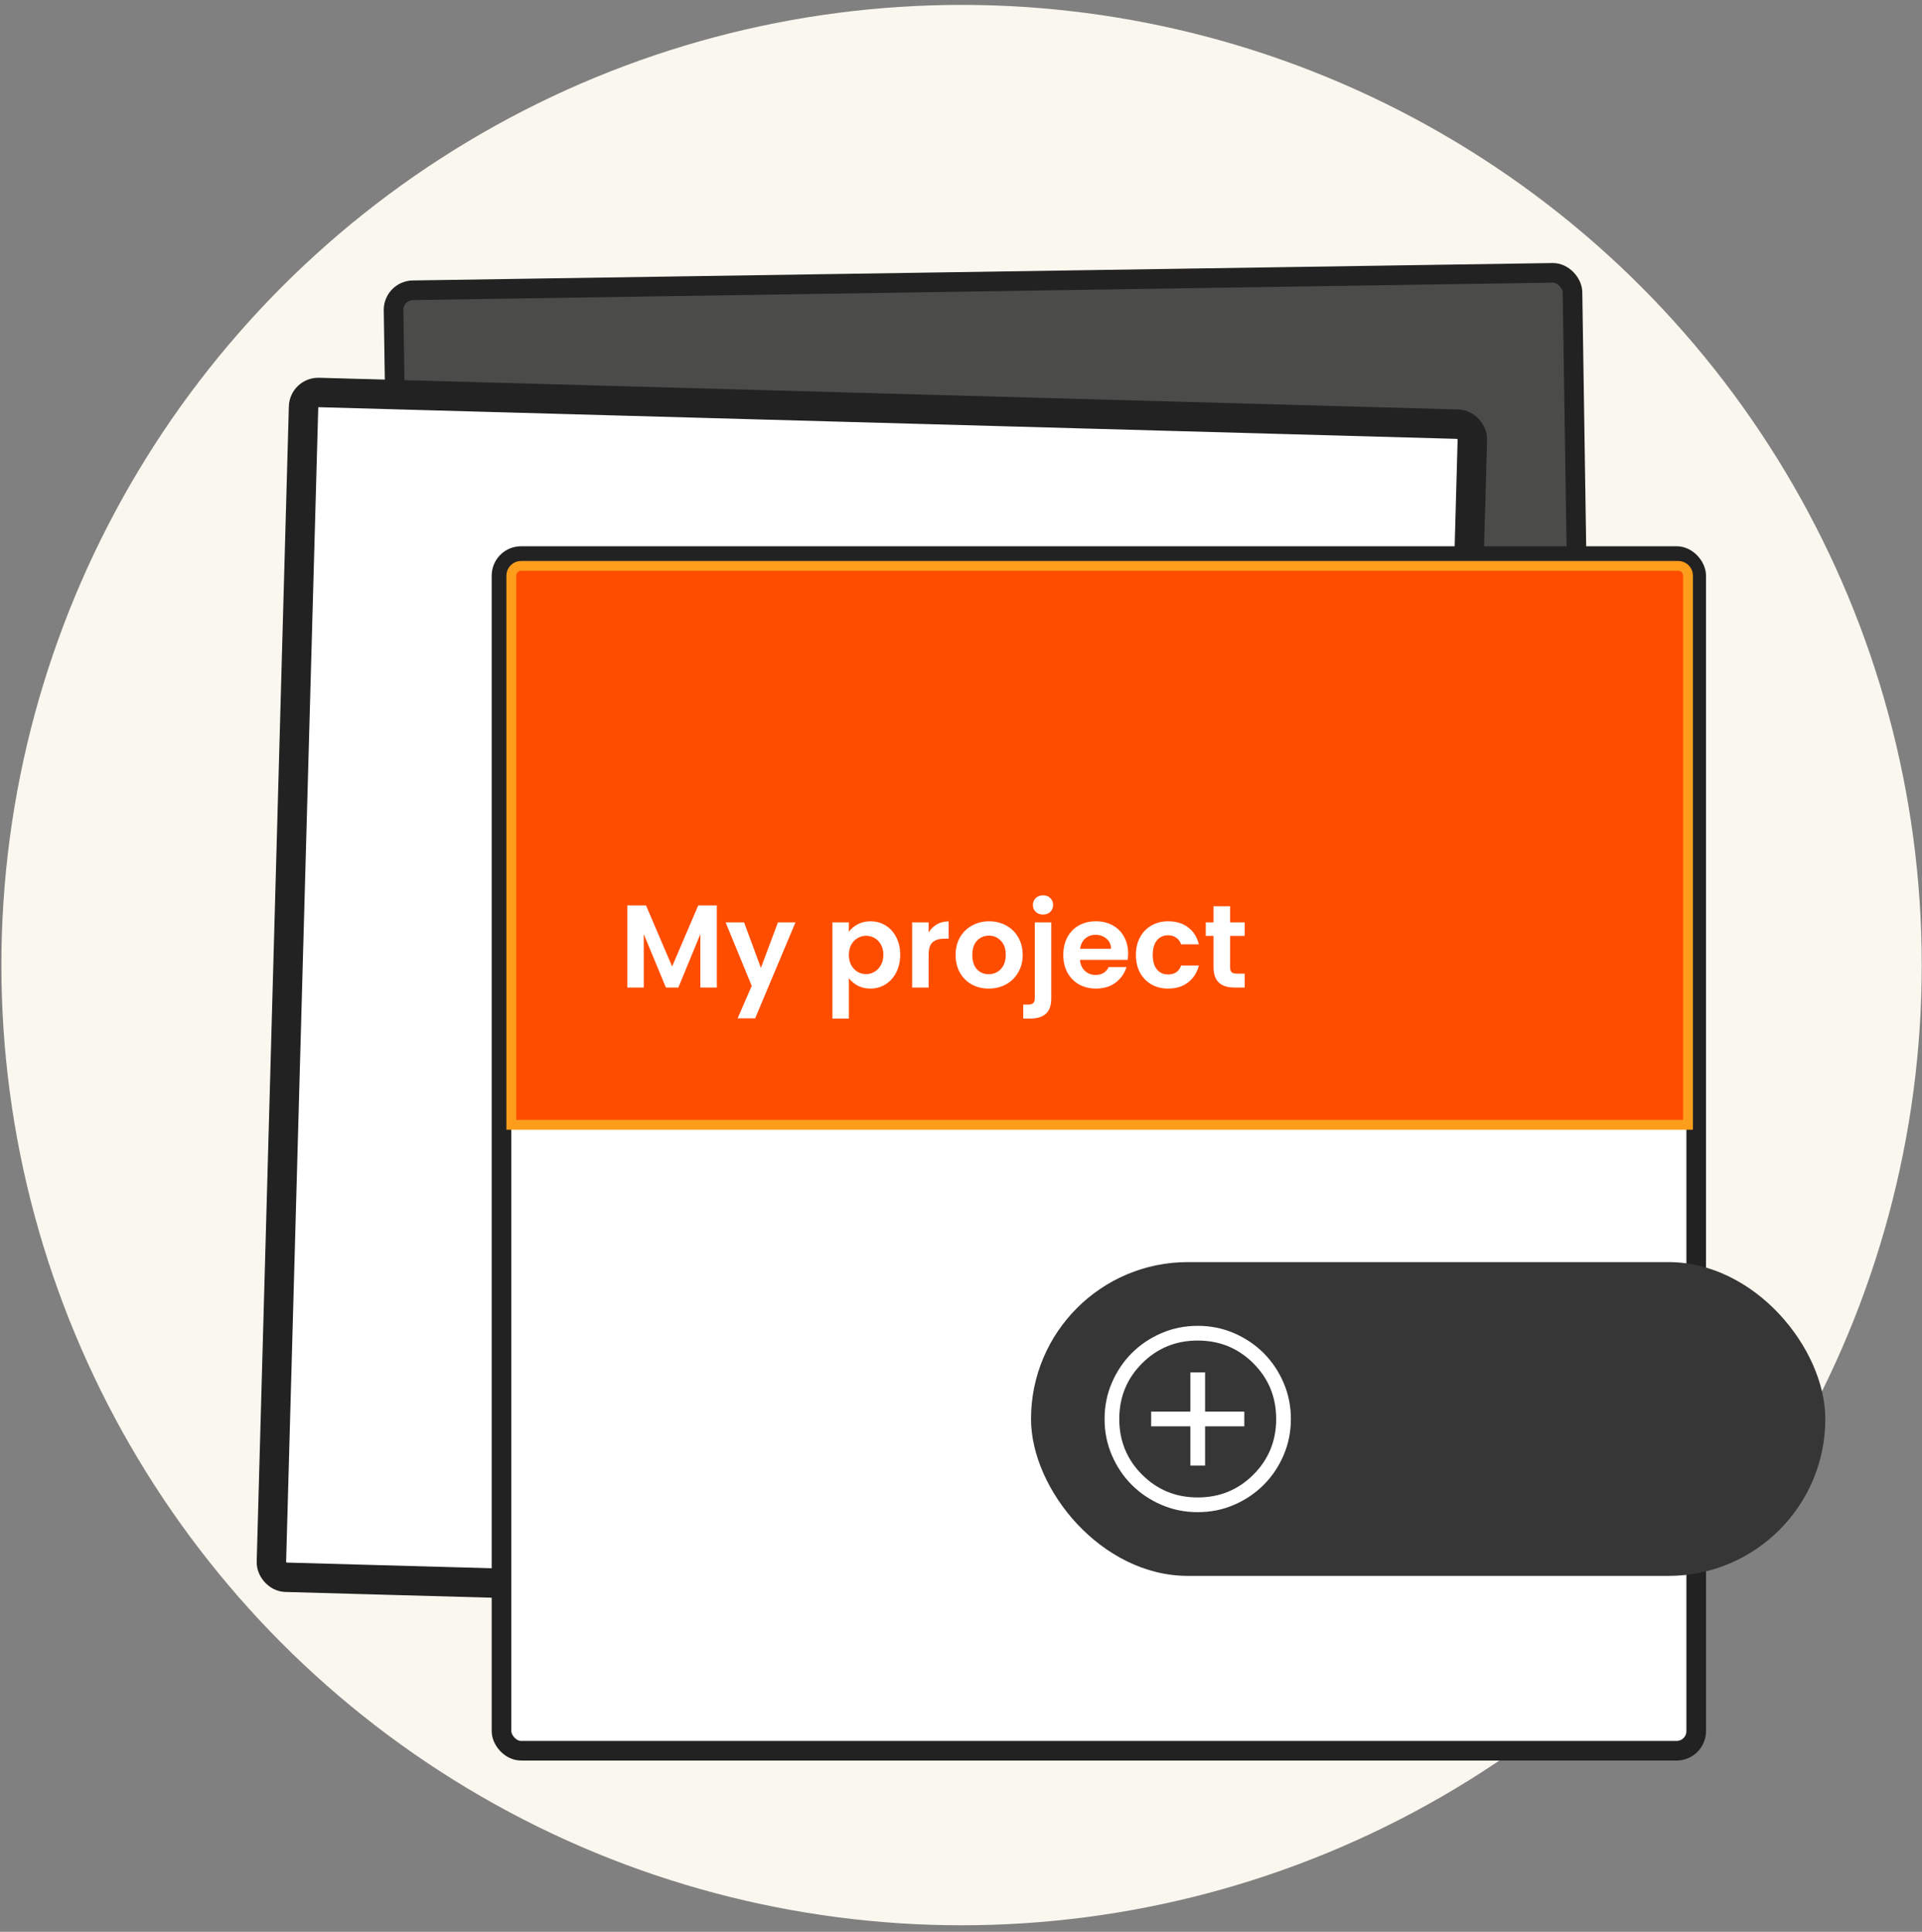
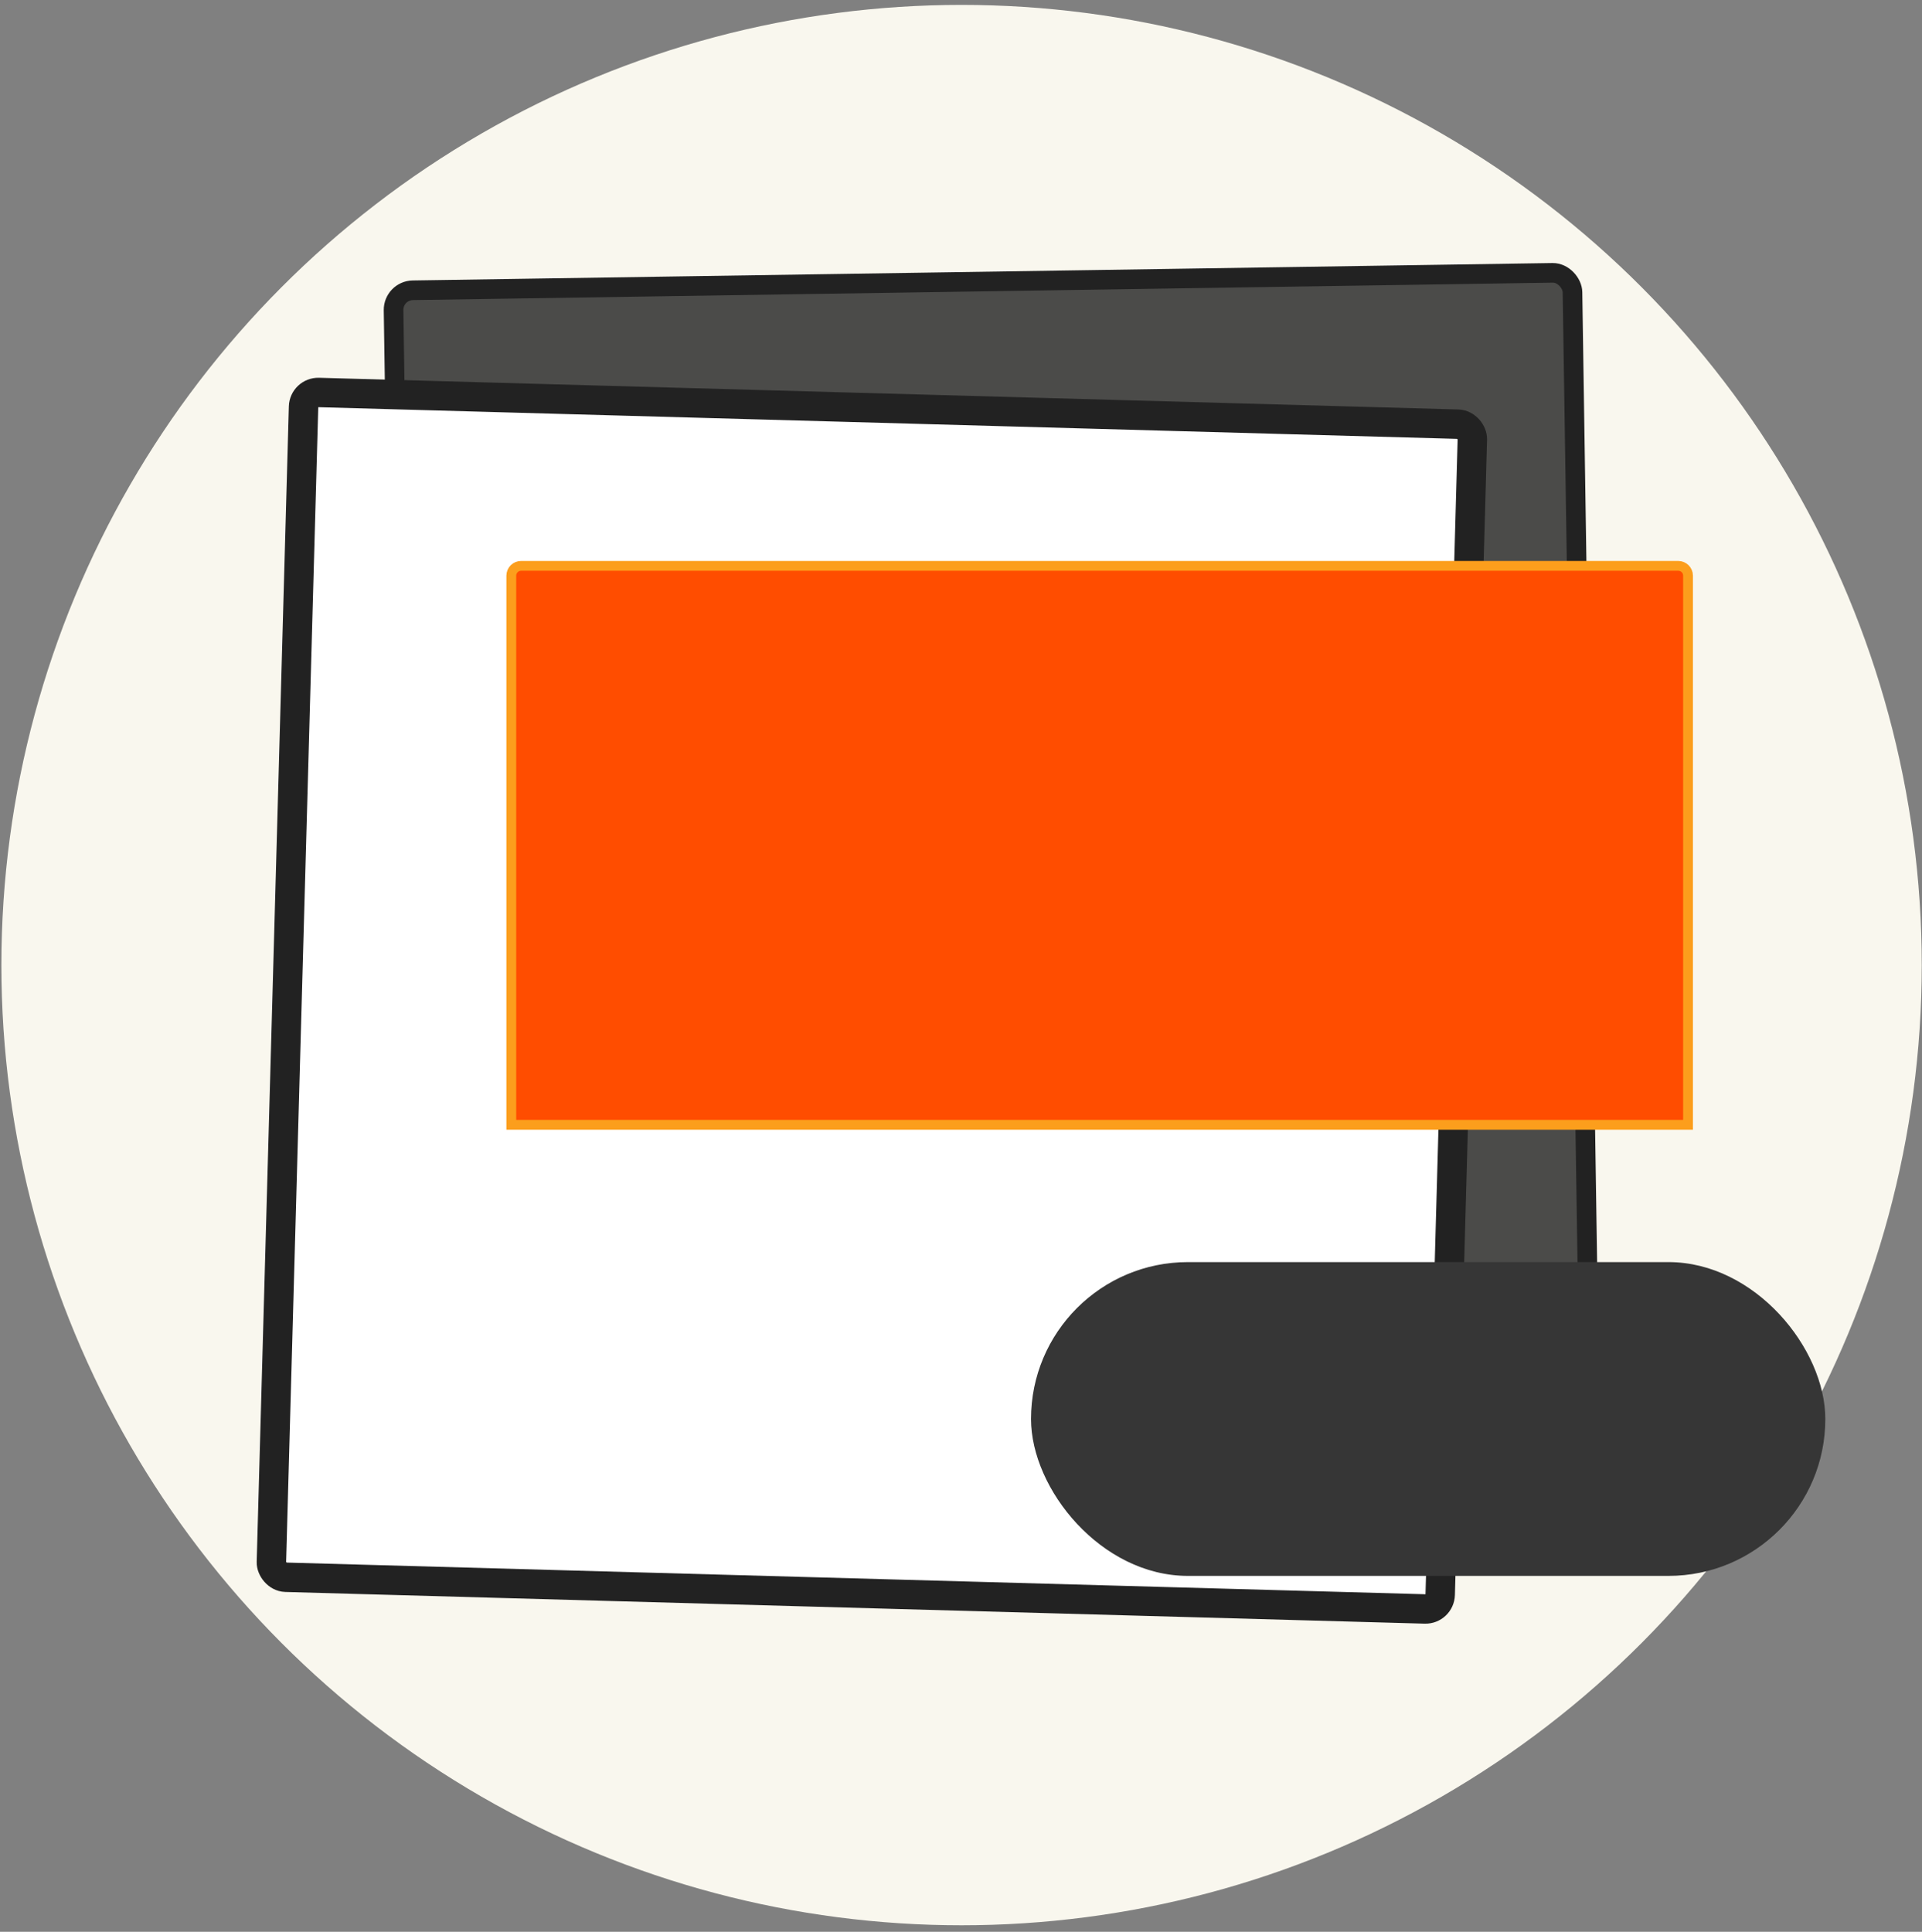
<svg xmlns="http://www.w3.org/2000/svg" width="196" height="197" viewBox="0 0 196 197" fill="none">
  <rect x="0" y="0" width="196" height="197" fill="#808080" stroke="none" />
  <circle cx="98.058" cy="98.417" r="97.917" fill="#F9F7EE" />
  <rect x="162.19" y="149.646" width="120.237" height="121.867" rx="2" transform="rotate(179.124 162.19 149.646)" fill="#4B4B49" stroke="#222222" stroke-width="2" />
  <rect x="146.826" y="164.119" width="119.237" height="120.867" rx="1.5" transform="rotate(-178.406 146.826 164.119)" fill="white" stroke="#222222" stroke-width="3" />
-   <rect x="51.141" y="56.705" width="121.833" height="121.829" rx="2" fill="white" stroke="#222222" stroke-width="2" />
  <path d="M52.141 58.705C52.141 58.153 52.588 57.705 53.141 57.705H171.141C171.693 57.705 172.141 58.153 172.141 58.705V114.705H52.141V58.705Z" fill="#FF4D00" />
  <path d="M52.141 58.705C52.141 58.153 52.588 57.705 53.141 57.705H171.141C171.693 57.705 172.141 58.153 172.141 58.705V114.705H52.141V58.705Z" stroke="#FC9E1C" />
  <rect x="105.141" y="128.705" width="81" height="32" rx="16" fill="#363636" />
  <mask id="mask0_637_169" style="mask-type:alpha" maskUnits="userSpaceOnUse" x="110" y="132" width="25" height="25">
-     <rect x="110.141" y="132.705" width="24" height="24" fill="#D9D9D9" />
-   </mask>
+     </mask>
  <g mask="url(#mask0_637_169)">
    <path d="M121.391 149.455H122.891V145.455H126.891V143.955H122.891V139.955H121.391V143.955H117.391V145.455H121.391V149.455ZM122.142 154.205C120.828 154.205 119.593 153.956 118.437 153.457C117.281 152.958 116.275 152.282 115.42 151.427C114.565 150.572 113.888 149.567 113.389 148.411C112.89 147.255 112.641 146.021 112.641 144.707C112.641 143.393 112.89 142.158 113.389 141.002C113.887 139.845 114.564 138.84 115.419 137.985C116.274 137.129 117.279 136.452 118.435 135.953C119.59 135.455 120.825 135.205 122.139 135.205C123.453 135.205 124.688 135.454 125.844 135.953C127 136.452 128.006 137.128 128.861 137.983C129.716 138.838 130.393 139.843 130.892 140.999C131.391 142.155 131.641 143.389 131.641 144.703C131.641 146.017 131.391 147.252 130.893 148.408C130.394 149.565 129.717 150.57 128.862 151.426C128.007 152.281 127.002 152.958 125.847 153.457C124.691 153.956 123.456 154.205 122.142 154.205ZM122.141 152.705C124.374 152.705 126.266 151.93 127.816 150.38C129.366 148.83 130.141 146.938 130.141 144.705C130.141 142.472 129.366 140.58 127.816 139.03C126.266 137.48 124.374 136.705 122.141 136.705C119.907 136.705 118.016 137.48 116.466 139.03C114.916 140.58 114.141 142.472 114.141 144.705C114.141 146.938 114.916 148.83 116.466 150.38C118.016 151.93 119.907 152.705 122.141 152.705Z" fill="white" />
  </g>
-   <path d="M73.101 92.329V100.705H71.421V95.257L69.177 100.705H67.905L65.649 95.257V100.705H63.969V92.329H65.877L68.541 98.557L71.205 92.329H73.101ZM81.122 94.057L77.006 103.849H75.218L76.658 100.537L73.994 94.057H75.878L77.594 98.701L79.334 94.057H81.122ZM86.567 95.017C86.783 94.713 87.079 94.461 87.455 94.261C87.839 94.053 88.275 93.949 88.763 93.949C89.331 93.949 89.843 94.089 90.299 94.369C90.763 94.649 91.127 95.049 91.391 95.569C91.663 96.081 91.799 96.677 91.799 97.357C91.799 98.037 91.663 98.641 91.391 99.169C91.127 99.689 90.763 100.093 90.299 100.381C89.843 100.669 89.331 100.813 88.763 100.813C88.275 100.813 87.843 100.713 87.467 100.513C87.099 100.313 86.799 100.061 86.567 99.757V103.873H84.887V94.057H86.567V95.017ZM90.083 97.357C90.083 96.957 89.999 96.613 89.831 96.325C89.671 96.029 89.455 95.805 89.183 95.653C88.919 95.501 88.631 95.425 88.319 95.425C88.015 95.425 87.727 95.505 87.455 95.665C87.191 95.817 86.975 96.041 86.807 96.337C86.647 96.633 86.567 96.981 86.567 97.381C86.567 97.781 86.647 98.129 86.807 98.425C86.975 98.721 87.191 98.949 87.455 99.109C87.727 99.261 88.015 99.337 88.319 99.337C88.631 99.337 88.919 99.257 89.183 99.097C89.455 98.937 89.671 98.709 89.831 98.413C89.999 98.117 90.083 97.765 90.083 97.357ZM94.699 95.089C94.915 94.737 95.195 94.461 95.539 94.261C95.891 94.061 96.291 93.961 96.739 93.961V95.725H96.295C95.767 95.725 95.367 95.849 95.095 96.097C94.831 96.345 94.699 96.777 94.699 97.393V100.705H93.019V94.057H94.699V95.089ZM100.823 100.813C100.183 100.813 99.607 100.673 99.095 100.393C98.583 100.105 98.179 99.701 97.883 99.181C97.595 98.661 97.451 98.061 97.451 97.381C97.451 96.701 97.599 96.101 97.895 95.581C98.199 95.061 98.611 94.661 99.131 94.381C99.651 94.093 100.231 93.949 100.871 93.949C101.511 93.949 102.091 94.093 102.611 94.381C103.131 94.661 103.539 95.061 103.835 95.581C104.139 96.101 104.291 96.701 104.291 97.381C104.291 98.061 104.135 98.661 103.823 99.181C103.519 99.701 103.103 100.105 102.575 100.393C102.055 100.673 101.471 100.813 100.823 100.813ZM100.823 99.349C101.127 99.349 101.411 99.277 101.675 99.133C101.947 98.981 102.163 98.757 102.323 98.461C102.483 98.165 102.563 97.805 102.563 97.381C102.563 96.749 102.395 96.265 102.059 95.929C101.731 95.585 101.327 95.413 100.847 95.413C100.367 95.413 99.963 95.585 99.635 95.929C99.315 96.265 99.155 96.749 99.155 97.381C99.155 98.013 99.311 98.501 99.623 98.845C99.943 99.181 100.343 99.349 100.823 99.349ZM106.375 93.265C106.071 93.265 105.819 93.173 105.619 92.989C105.427 92.797 105.331 92.561 105.331 92.281C105.331 92.001 105.427 91.769 105.619 91.585C105.819 91.393 106.071 91.297 106.375 91.297C106.671 91.297 106.915 91.393 107.107 91.585C107.299 91.769 107.395 92.001 107.395 92.281C107.395 92.561 107.299 92.797 107.107 92.989C106.915 93.173 106.671 93.265 106.375 93.265ZM107.203 101.797C107.203 102.533 107.019 103.061 106.651 103.381C106.291 103.709 105.771 103.873 105.091 103.873H104.347V102.445H104.827C105.083 102.445 105.263 102.393 105.367 102.289C105.471 102.193 105.523 102.033 105.523 101.809V94.057H107.203V101.797ZM115.043 97.237C115.043 97.477 115.027 97.693 114.995 97.885H110.135C110.175 98.365 110.343 98.741 110.639 99.013C110.935 99.285 111.299 99.421 111.731 99.421C112.355 99.421 112.799 99.153 113.063 98.617H114.875C114.683 99.257 114.315 99.785 113.771 100.201C113.227 100.609 112.559 100.813 111.767 100.813C111.127 100.813 110.551 100.673 110.039 100.393C109.535 100.105 109.139 99.701 108.851 99.181C108.571 98.661 108.431 98.061 108.431 97.381C108.431 96.693 108.571 96.089 108.851 95.569C109.131 95.049 109.523 94.649 110.027 94.369C110.531 94.089 111.111 93.949 111.767 93.949C112.399 93.949 112.963 94.085 113.459 94.357C113.963 94.629 114.351 95.017 114.623 95.521C114.903 96.017 115.043 96.589 115.043 97.237ZM113.303 96.757C113.295 96.325 113.139 95.981 112.835 95.725C112.531 95.461 112.159 95.329 111.719 95.329C111.303 95.329 110.951 95.457 110.663 95.713C110.383 95.961 110.211 96.309 110.147 96.757H113.303ZM115.837 97.381C115.837 96.693 115.977 96.093 116.257 95.581C116.537 95.061 116.925 94.661 117.421 94.381C117.917 94.093 118.485 93.949 119.125 93.949C119.949 93.949 120.629 94.157 121.165 94.573C121.709 94.981 122.073 95.557 122.257 96.301H120.445C120.349 96.013 120.185 95.789 119.953 95.629C119.729 95.461 119.449 95.377 119.113 95.377C118.633 95.377 118.253 95.553 117.973 95.905C117.693 96.249 117.553 96.741 117.553 97.381C117.553 98.013 117.693 98.505 117.973 98.857C118.253 99.201 118.633 99.373 119.113 99.373C119.793 99.373 120.237 99.069 120.445 98.461H122.257C122.073 99.181 121.709 99.753 121.165 100.177C120.621 100.601 119.941 100.813 119.125 100.813C118.485 100.813 117.917 100.673 117.421 100.393C116.925 100.105 116.537 99.705 116.257 99.193C115.977 98.673 115.837 98.069 115.837 97.381ZM125.444 95.437V98.653C125.444 98.877 125.496 99.041 125.6 99.145C125.712 99.241 125.896 99.289 126.152 99.289H126.932V100.705H125.876C124.46 100.705 123.752 100.017 123.752 98.641V95.437H122.96V94.057H123.752V92.413H125.444V94.057H126.932V95.437H125.444Z" fill="white" />
</svg>